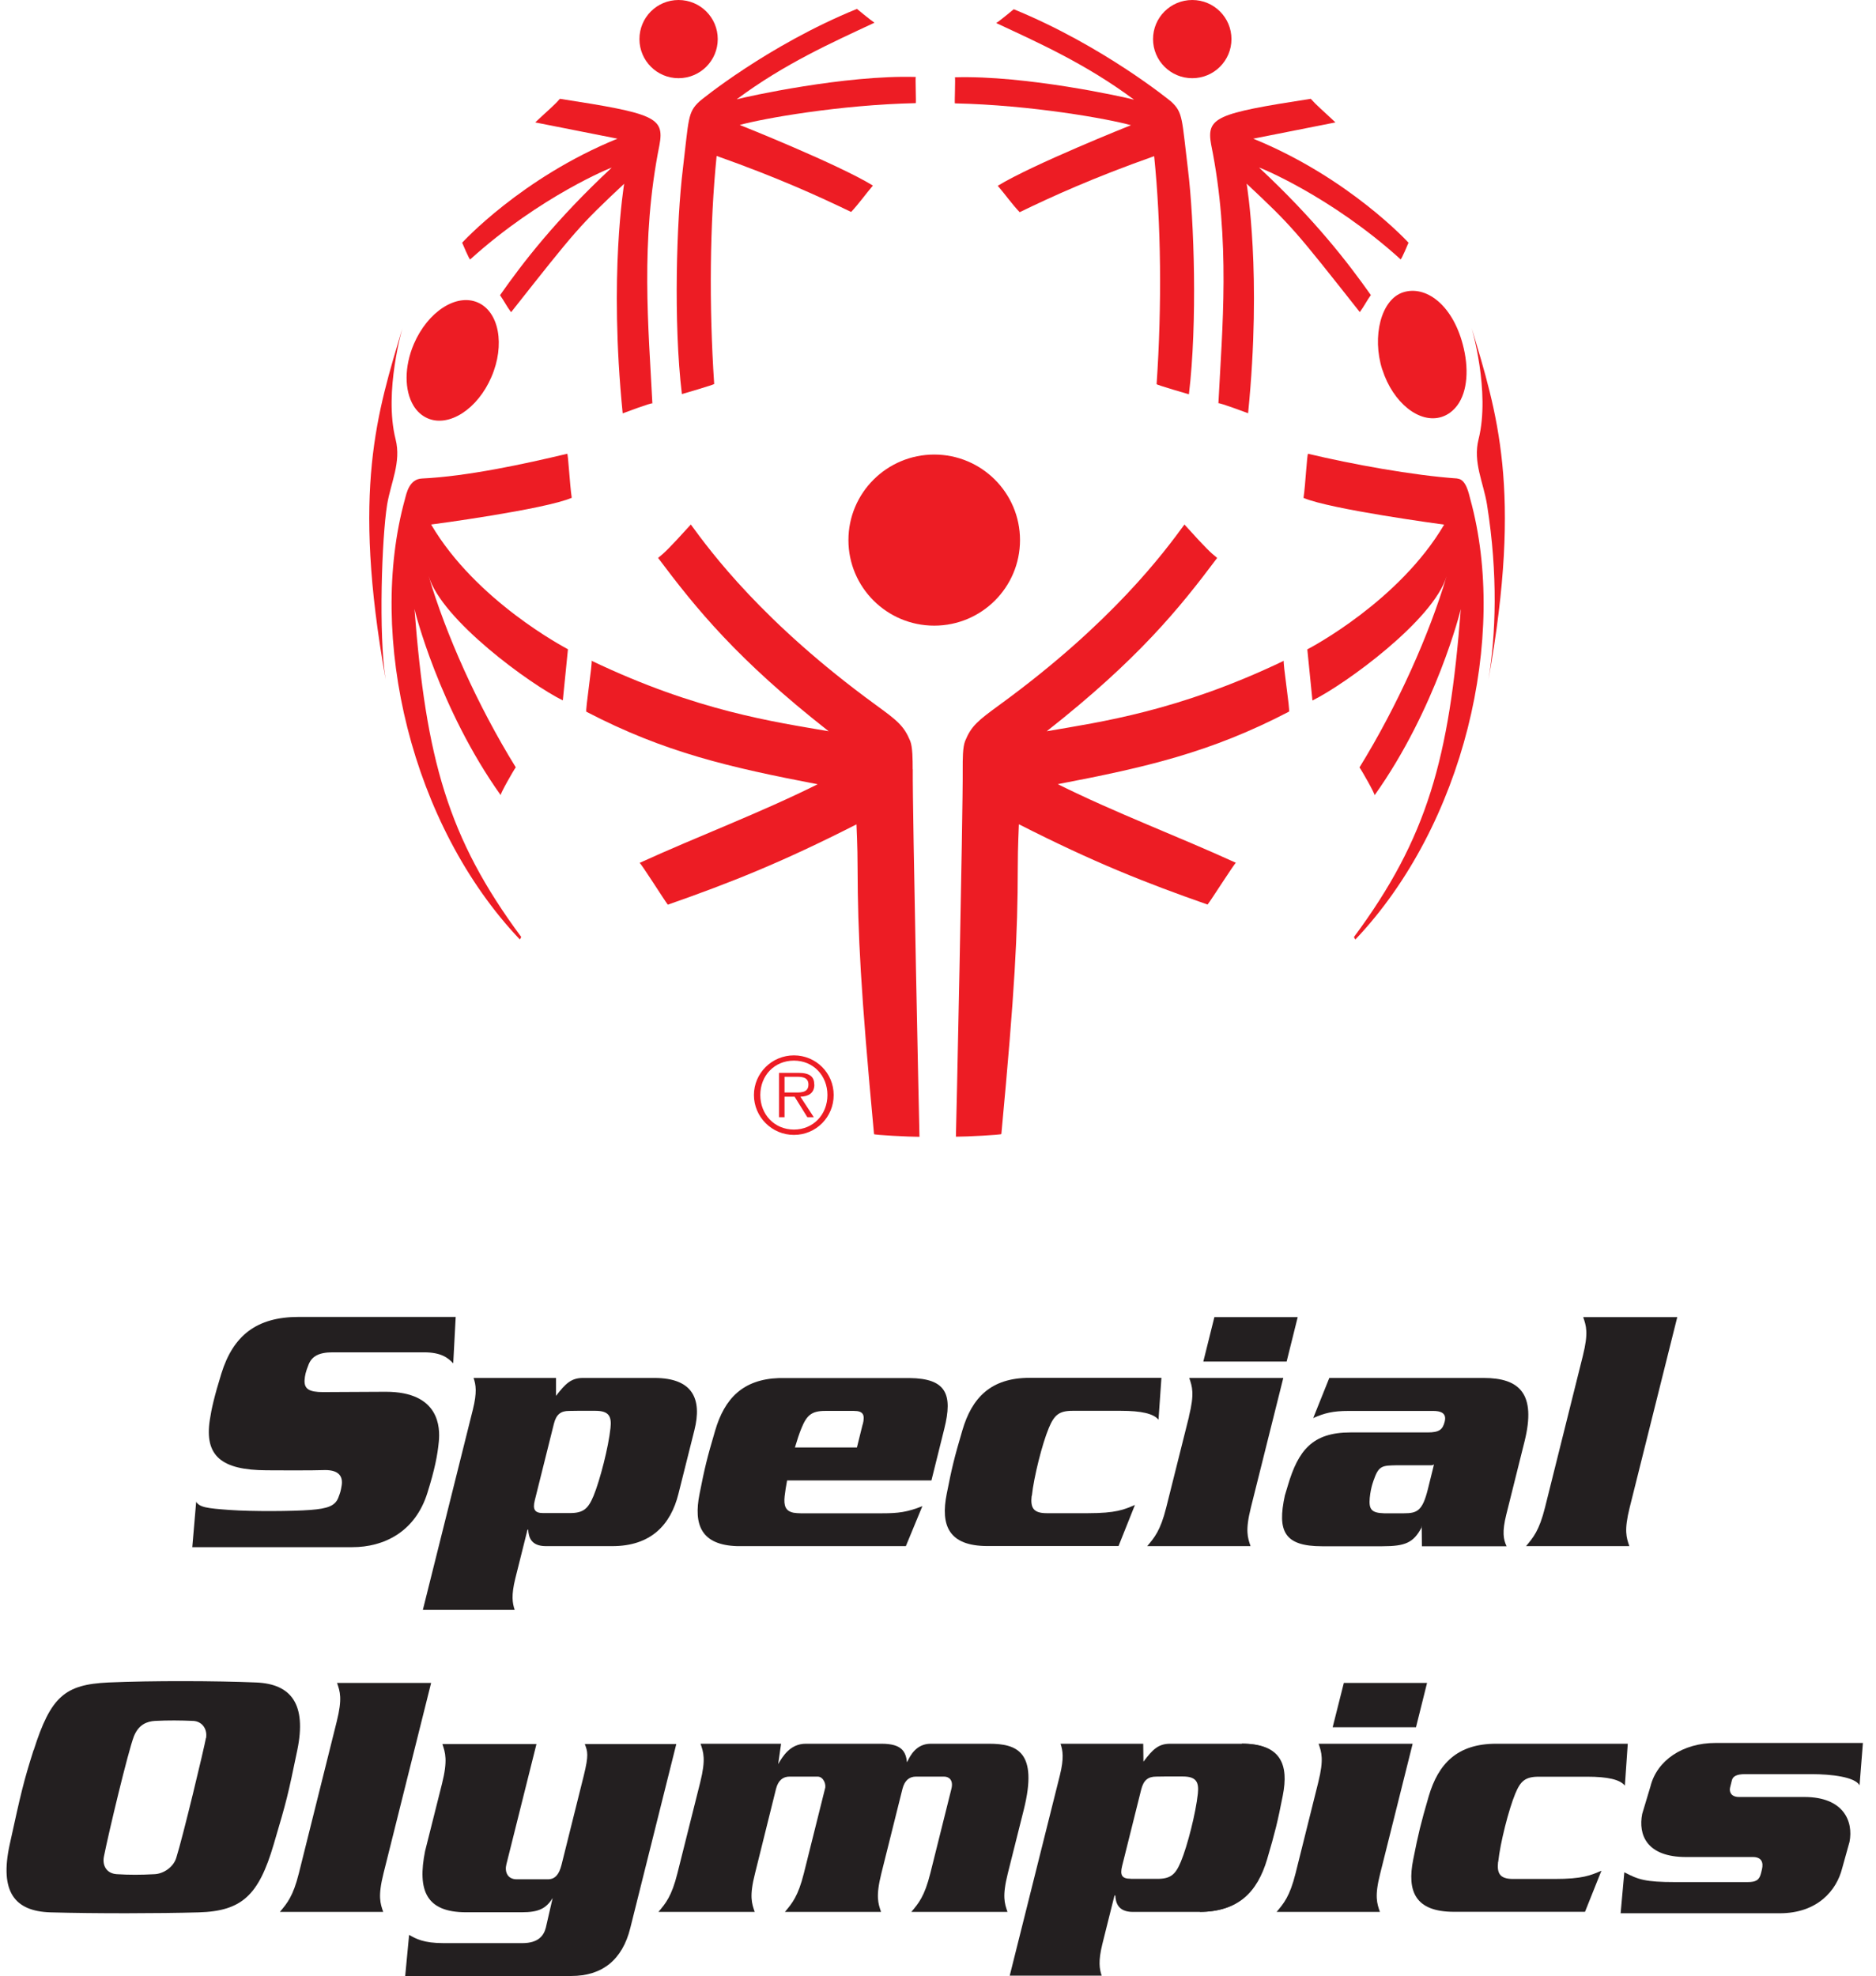
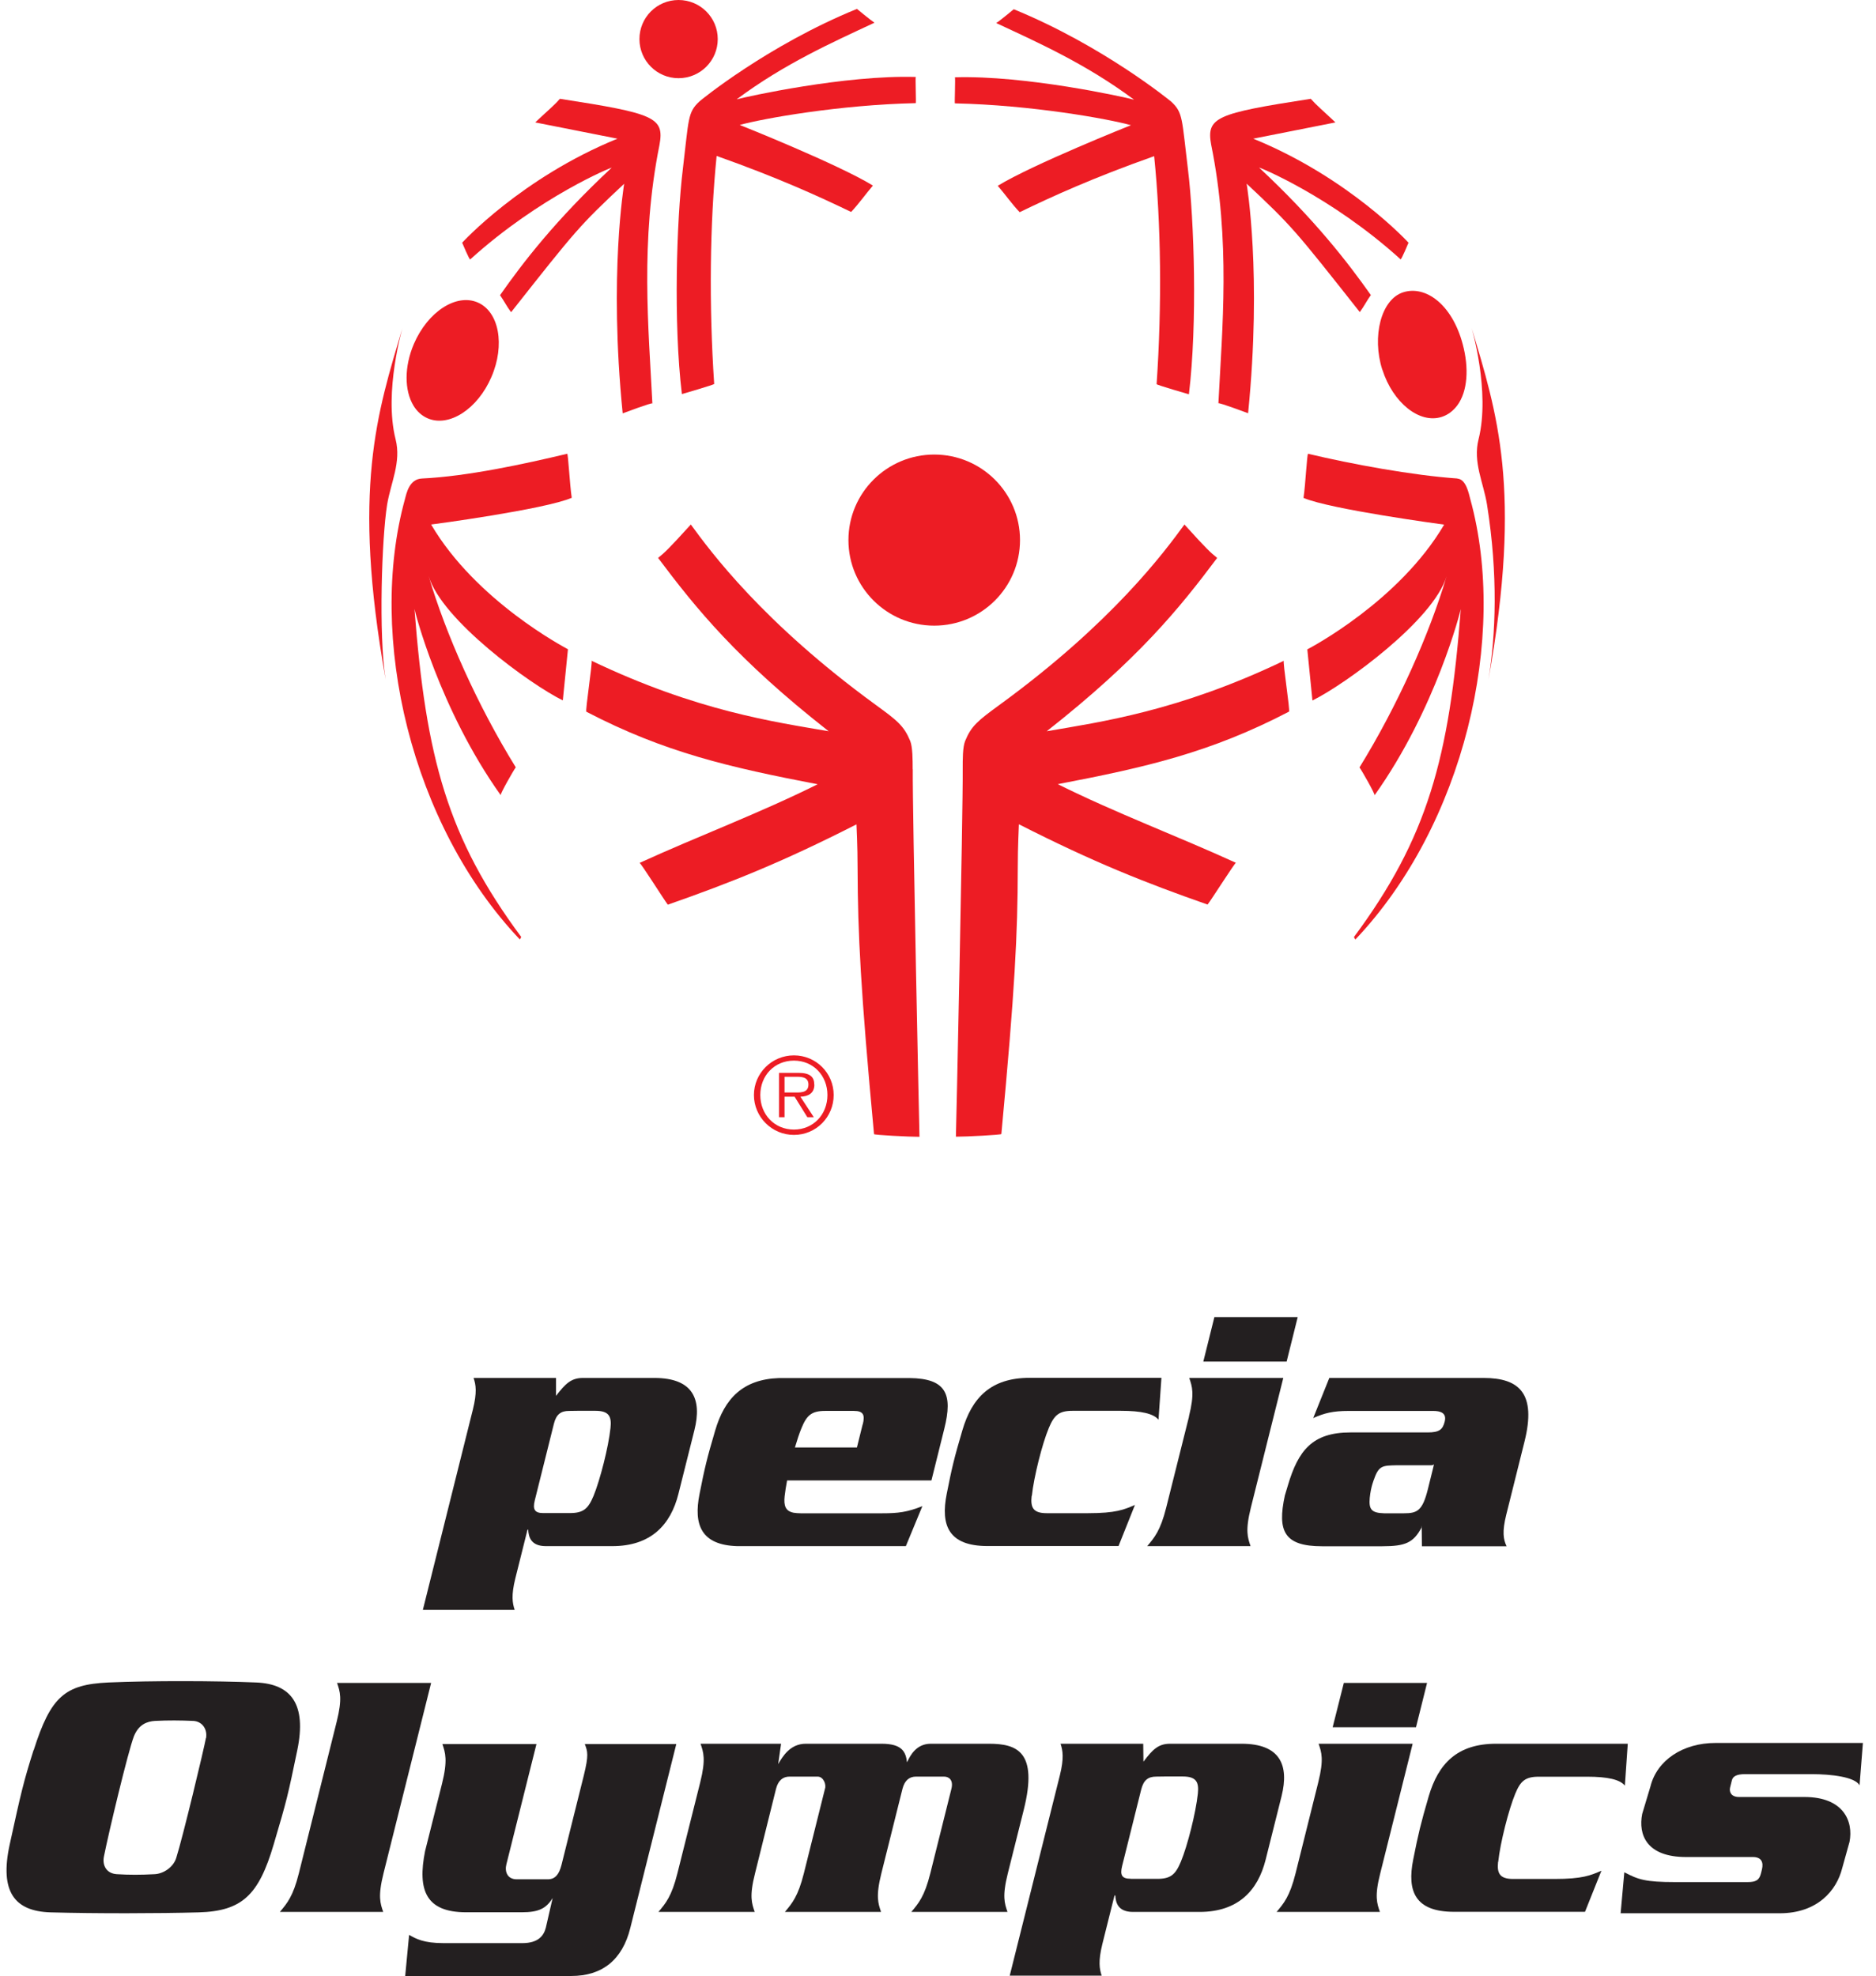
<svg xmlns="http://www.w3.org/2000/svg" width="94" height="99" viewBox="0 0 94 99" fill="none">
  <g clip-path="url(#clip0_13_4557)">
    <path d="M51.691 74.953C51.63 75.528 51.764 75.813 52.447 75.813H54.518C55.923 75.813 56.325 75.634 56.868 75.4L56.046 77.459H49.48C47.538 77.459 47.118 76.432 47.438 74.841C47.695 73.536 47.812 73.05 48.221 71.661C48.702 70.025 49.648 69.032 51.59 69.032H58.195L58.049 71.13C57.798 70.823 57.188 70.684 56.163 70.684H53.74C53.057 70.684 52.822 70.902 52.553 71.543C52.223 72.33 51.803 73.993 51.702 74.948L51.691 74.953Z" fill="#231F20" />
    <path d="M27.859 69.038V69.936C28.329 69.328 28.615 69.038 29.208 69.038H32.79C34.732 69.038 35.18 70.109 34.794 71.655L33.993 74.847C33.607 76.387 32.622 77.464 30.68 77.464H27.355C26.583 77.464 26.488 76.984 26.465 76.638H26.432L25.822 79.077C25.609 79.937 25.676 80.316 25.788 80.656H21.188L23.695 70.617C23.908 69.758 23.846 69.378 23.729 69.038H27.865H27.859ZM27.232 75.807H28.553C29.236 75.807 29.471 75.589 29.74 74.948C30.064 74.161 30.49 72.498 30.59 71.543C30.652 70.969 30.518 70.684 29.835 70.684H28.939L28.508 70.69C28.094 70.69 27.87 70.868 27.753 71.337L26.796 75.171C26.678 75.64 26.807 75.807 27.215 75.807H27.232Z" fill="#231F20" />
    <path d="M45.557 69.043H45.495H39.036C37.206 69.105 36.3 70.087 35.835 71.672C35.426 73.056 35.309 73.541 35.051 74.853C34.743 76.398 35.135 77.409 36.938 77.464H37.1H45.389L46.217 75.461C45.456 75.762 45.014 75.818 44.203 75.818H40.122C39.993 75.818 39.876 75.807 39.764 75.79C39.35 75.707 39.266 75.433 39.316 74.959C39.344 74.73 39.383 74.456 39.439 74.172H46.671L47.314 71.588C47.751 69.852 47.415 69.06 45.568 69.043H45.557ZM43.223 71.37L42.938 72.52H39.831C39.943 72.146 40.055 71.8 40.161 71.549C40.425 70.907 40.665 70.689 41.348 70.689H42.786C43.257 70.689 43.352 70.885 43.229 71.37H43.223Z" fill="#231F20" />
    <path d="M59.572 70.974C59.863 69.808 59.734 69.467 59.589 69.038H64.301L62.678 75.528C62.387 76.694 62.516 77.035 62.661 77.464H57.484C57.842 77.035 58.145 76.694 58.436 75.528L59.577 70.974H59.572ZM65.023 65.991L64.469 68.217H60.294L60.848 65.991H65.023Z" fill="#231F20" />
    <path d="M74.342 69.038C76.139 69.038 76.984 69.825 76.391 72.213L75.473 75.891C75.26 76.75 75.327 77.124 75.49 77.47H71.247L71.236 76.432L71.225 76.538C70.822 77.291 70.419 77.47 69.266 77.47H66.243C64.341 77.47 63.993 76.711 64.38 74.925L64.531 74.423C65.051 72.665 65.762 71.767 67.665 71.767H71.533C72.126 71.767 72.288 71.621 72.389 71.225C72.501 70.779 72.165 70.69 71.807 70.69H67.581C66.792 70.69 66.367 70.796 65.801 71.047L66.607 69.038H74.342ZM71.717 73.413H69.96C69.305 73.43 69.087 73.413 68.852 74.105C68.852 74.105 68.689 74.473 68.633 75.048C68.583 75.617 68.712 75.801 69.355 75.818H70.346C71.012 75.818 71.275 75.695 71.544 74.618L71.812 73.536L71.852 73.363C71.852 73.363 71.818 73.413 71.712 73.413H71.717Z" fill="#231F20" />
-     <path d="M79.312 67.927C79.603 66.761 79.475 66.42 79.329 65.991H84.042L81.658 75.528C81.367 76.694 81.495 77.035 81.641 77.464H76.464C76.822 77.035 77.124 76.694 77.415 75.528L79.312 67.927Z" fill="#231F20" />
-     <path d="M9.82 75.232C10.005 75.522 10.357 75.567 11.499 75.651C12.646 75.734 14.689 75.718 15.546 75.651C16.408 75.584 16.794 75.455 16.956 75.026C17.057 74.758 17.074 74.702 17.119 74.428C17.191 73.982 16.99 73.653 16.301 73.653C16.301 73.653 15.602 73.681 13.352 73.664C11.102 73.653 10.234 72.95 10.514 71.136C10.592 70.606 10.738 69.959 11.091 68.82C11.684 66.912 12.854 65.98 14.969 65.98H22.833L22.71 68.307C22.452 68.033 22.111 67.754 21.249 67.754H16.66C15.977 67.754 15.624 67.955 15.462 68.368C15.316 68.731 15.277 68.909 15.26 69.16C15.243 69.596 15.501 69.746 16.184 69.746L19.329 69.73C22.033 69.73 22.055 71.532 21.988 72.224C21.921 72.916 21.786 73.614 21.417 74.791C20.801 76.772 19.212 77.515 17.661 77.515H9.635L9.831 75.227L9.82 75.232Z" fill="#231F20" />
-     <path d="M62.225 87.359C64.167 87.359 64.592 88.386 64.273 89.976C64.016 91.282 63.898 91.767 63.49 93.157C63.003 94.787 62.057 95.785 60.12 95.785" fill="#231F20" />
    <path d="M75.064 93.28C75.003 93.849 75.137 94.139 75.82 94.139H77.891C79.296 94.139 79.699 93.961 80.242 93.726L79.419 95.785H72.854C70.911 95.785 70.492 94.759 70.811 93.168C71.068 91.868 71.186 91.377 71.589 89.993C72.07 88.363 73.016 87.364 74.964 87.364H81.562L81.417 89.463C81.171 89.156 80.555 89.016 79.531 89.016H77.102C76.424 89.016 76.184 89.234 75.921 89.876C75.596 90.662 75.171 92.326 75.07 93.285L75.064 93.28Z" fill="#231F20" />
    <path d="M57.283 87.364L57.294 88.263C57.753 87.655 58.038 87.364 58.632 87.364H62.208C64.15 87.364 64.598 88.441 64.217 89.982L63.417 93.174C63.031 94.714 62.04 95.791 60.104 95.791H56.773C56.001 95.791 55.906 95.306 55.883 94.965H55.844L55.234 97.404C55.022 98.269 55.089 98.643 55.201 98.983H50.594L53.107 88.944C53.32 88.084 53.253 87.705 53.141 87.364H57.277H57.283ZM56.656 94.134H57.982C58.665 94.134 58.9 93.916 59.169 93.274C59.499 92.487 59.919 90.824 60.02 89.865C60.081 89.29 59.947 89.005 59.264 89.005H58.368L57.938 89.011C57.523 89.011 57.3 89.189 57.182 89.658L56.225 93.492C56.107 93.961 56.23 94.128 56.645 94.128H56.661L56.656 94.134Z" fill="#231F20" />
    <path d="M16.872 86.254C17.163 85.088 17.035 84.747 16.889 84.317H21.602L19.217 93.855C18.926 95.021 19.055 95.361 19.201 95.791H14.023C14.382 95.361 14.684 95.021 14.975 93.855L16.872 86.254Z" fill="#231F20" />
    <path d="M23.354 95.808C21.344 95.808 20.908 94.708 21.299 92.744L22.15 89.357C22.441 88.19 22.312 87.811 22.167 87.381H26.88L25.374 93.403C25.279 93.776 25.424 94.156 25.889 94.156H27.451C27.809 94.156 28.01 93.922 28.133 93.442L29.247 88.977C29.51 87.917 29.443 87.755 29.303 87.381H33.887L31.581 96.6C31.184 98.196 30.171 99 28.626 99H20.303L20.499 96.941C20.846 97.136 21.221 97.354 22.229 97.354H26.169C26.98 97.354 27.249 96.974 27.35 96.578L27.691 95.094C27.361 95.629 26.98 95.808 26.141 95.808H23.354Z" fill="#231F20" />
    <path d="M39.137 87.364L38.992 88.386C39.21 88.012 39.585 87.364 40.374 87.364H44.169C45.193 87.364 45.383 87.761 45.445 88.28H45.456C45.613 87.939 45.921 87.364 46.637 87.364H49.553C50.958 87.364 52.022 87.761 51.3 90.662L50.499 93.855C50.208 95.021 50.337 95.361 50.482 95.791H45.663C46.022 95.361 46.324 95.021 46.615 93.855L47.673 89.619C47.785 89.161 47.527 89.011 47.303 89.011H45.898C45.574 89.011 45.333 89.189 45.221 89.619L44.163 93.855C43.872 95.021 44.001 95.361 44.147 95.791H39.328C39.686 95.361 39.988 95.021 40.279 93.855L41.337 89.619C41.41 89.418 41.27 89.011 40.967 89.011H39.563C39.238 89.011 38.997 89.189 38.885 89.619L37.833 93.855C37.536 95.021 37.671 95.361 37.816 95.791H32.992C33.35 95.361 33.652 95.021 33.943 93.855L35.085 89.301C35.376 88.135 35.247 87.794 35.102 87.364H39.126H39.137Z" fill="#231F20" />
    <path d="M66.053 89.301C66.344 88.135 66.216 87.794 66.07 87.364H70.783L69.16 93.855C68.863 95.021 68.997 95.361 69.143 95.791H63.966C64.324 95.361 64.626 95.021 64.917 93.855L66.053 89.301ZM71.505 84.317L70.951 86.538H66.775L67.335 84.317H71.505Z" fill="#231F20" />
    <path d="M90.411 90.032C92.376 90.032 92.874 91.249 92.673 92.281L92.303 93.609C92.029 94.697 91.083 95.858 89.174 95.858H81.204L81.389 93.804C82.083 94.167 82.43 94.296 83.941 94.296H87.563C87.999 94.296 88.156 94.189 88.24 93.844L88.285 93.659C88.368 93.313 88.268 93.04 87.831 93.04H84.484C82.514 93.04 82.078 91.935 82.285 90.88L82.699 89.502C83.023 88.196 84.316 87.325 85.956 87.325H93.344L93.176 89.446C92.941 89.027 91.772 88.888 90.77 88.888H87.439C87.02 88.888 86.829 88.994 86.779 89.195L86.689 89.558C86.639 89.758 86.723 90.032 87.137 90.032H90.417H90.411Z" fill="#231F20" />
    <path d="M1.688 87.688C2.544 84.993 3.255 84.395 5.432 84.295C7.604 84.2 10.844 84.211 12.837 84.295C14.594 84.368 15.372 85.383 14.896 87.688C14.426 89.948 14.387 90.138 13.71 92.42C12.966 94.943 12.132 95.752 9.954 95.813C7.934 95.869 4.794 95.875 2.544 95.813C0.719 95.763 -0.025 94.77 0.484 92.42C1.055 89.814 1.167 89.312 1.682 87.683L1.688 87.688ZM10.324 87.085C10.402 86.633 10.133 86.243 9.68 86.22C9.048 86.192 8.421 86.187 7.771 86.22C7.38 86.243 6.949 86.388 6.708 86.996C6.423 87.733 5.454 91.773 5.208 93.012C5.119 93.453 5.326 93.866 5.852 93.899C6.484 93.938 7.038 93.938 7.755 93.899C8.18 93.877 8.678 93.564 8.829 93.09C9.154 92.074 10.223 87.61 10.318 87.08L10.324 87.085Z" fill="#231F20" />
    <path d="M21.434 20.961C22.503 21.418 23.936 20.492 24.624 18.885C25.318 17.283 25.005 15.609 23.93 15.151C22.855 14.694 21.434 15.62 20.74 17.227C20.247 18.377 20.264 19.56 20.712 20.313C20.885 20.604 21.132 20.832 21.434 20.961Z" fill="#ED1C24" />
    <path d="M33.999 3.918C35.085 3.918 35.964 3.041 35.964 1.959C35.964 0.876 35.085 0 33.999 0C32.913 0 32.04 0.876 32.04 1.959C32.04 3.041 32.919 3.918 33.999 3.918Z" fill="#ED1C24" />
    <path d="M34.212 8.499C33.904 11.016 33.736 16.189 34.167 19.744C34.167 19.744 35.79 19.275 35.785 19.236C35.522 15.296 35.566 11.195 35.908 7.813C38.964 8.895 41.029 9.839 42.647 10.62C43.038 10.201 43.369 9.733 43.738 9.297C42.003 8.231 37.117 6.278 37.066 6.261C38.203 5.943 42.053 5.251 45.887 5.168C45.91 5.168 45.859 3.851 45.887 3.856C42.339 3.75 37.397 4.844 36.91 4.978C39.322 3.181 41.718 2.121 43.816 1.138C43.648 1.032 42.938 0.446 42.938 0.446C38.449 2.277 35.074 5.05 35.051 5.078C34.447 5.636 34.52 5.938 34.212 8.494V8.499Z" fill="#ED1C24" />
    <path d="M23.561 12.997C27.07 9.822 30.703 8.354 30.646 8.404C27.842 11.016 26.186 13.176 25.055 14.789C25.251 15.068 25.402 15.369 25.609 15.642C28.884 11.496 29.007 11.334 31.273 9.208C31.273 9.264 30.501 13.734 31.201 20.71C31.201 20.71 32.684 20.151 32.689 20.213C32.499 16.446 32.074 12.088 33.042 7.271C33.3 5.876 32.813 5.687 28.055 4.95C27.742 5.307 27.529 5.463 26.818 6.133L30.938 6.948C26.119 8.912 23.158 12.16 23.158 12.16C23.158 12.16 23.521 13.025 23.555 12.992L23.561 12.997Z" fill="#ED1C24" />
-     <path d="M59.74 3.918C60.826 3.918 61.704 3.041 61.704 1.959C61.704 0.876 60.826 0 59.74 0C58.654 0 57.775 0.876 57.775 1.959C57.775 3.041 58.654 3.918 59.74 3.918Z" fill="#ED1C24" />
-     <path d="M47.846 5.179C51.68 5.262 55.531 5.954 56.667 6.273C56.622 6.289 51.736 8.242 49.995 9.308C50.37 9.744 50.695 10.213 51.092 10.631C52.704 9.85 54.77 8.907 57.831 7.824C58.178 11.206 58.223 15.308 57.954 19.247C57.954 19.287 59.572 19.755 59.572 19.755C60.003 16.195 59.835 11.027 59.527 8.51C59.214 5.954 59.286 5.648 58.688 5.095C58.665 5.073 55.285 2.299 50.796 0.463C50.796 0.463 50.091 1.049 49.917 1.155C52.022 2.137 54.417 3.203 56.824 4.995C56.337 4.861 51.395 3.767 47.846 3.873C47.88 3.873 47.824 5.184 47.846 5.184V5.179Z" fill="#ED1C24" />
+     <path d="M47.846 5.179C51.68 5.262 55.531 5.954 56.667 6.273C56.622 6.289 51.736 8.242 49.995 9.308C50.37 9.744 50.695 10.213 51.092 10.631C52.704 9.85 54.77 8.907 57.831 7.824C58.178 11.206 58.223 15.308 57.954 19.247C57.954 19.287 59.572 19.755 59.572 19.755C60.003 16.195 59.835 11.027 59.527 8.51C59.214 5.954 59.286 5.648 58.688 5.095C58.665 5.073 55.285 2.299 50.796 0.463C50.796 0.463 50.091 1.049 49.917 1.155C52.022 2.137 54.417 3.203 56.824 4.995C56.337 4.861 51.395 3.767 47.846 3.873C47.88 3.873 47.824 5.184 47.846 5.184Z" fill="#ED1C24" />
    <path d="M60.691 7.266C61.665 12.076 61.24 16.44 61.05 20.207C61.05 20.146 62.538 20.704 62.538 20.704C63.238 13.728 62.471 9.258 62.465 9.202C64.732 11.329 64.861 11.49 68.135 15.637C68.337 15.363 68.488 15.062 68.689 14.783C67.553 13.176 65.897 11.016 63.092 8.399C63.036 8.349 66.674 9.816 70.178 12.992C70.217 13.025 70.576 12.16 70.576 12.16C70.576 12.16 67.609 8.907 62.796 6.948L66.915 6.133C66.204 5.463 65.992 5.302 65.678 4.95C60.921 5.687 60.434 5.871 60.691 7.271V7.266Z" fill="#ED1C24" />
    <path d="M19.822 22.01C19.217 19.616 20.186 16.379 20.163 16.44C18.915 20.654 17.611 24.493 19.324 34.042C18.96 31.798 19.134 26.91 19.397 25.286C19.581 24.17 20.113 23.16 19.822 22.01Z" fill="#ED1C24" />
    <path d="M28.419 22.735C26.242 23.254 23.398 23.868 21.143 23.974C20.499 24.002 20.365 24.733 20.292 25.001C18.389 31.888 20.6 41.33 26.046 47.067C26.046 47.067 26.124 46.95 26.113 46.938C22.43 41.972 21.344 37.993 20.768 30.509C20.768 30.559 22.005 35.509 25.089 39.84C25.05 39.79 25.738 38.579 25.844 38.445C23.925 35.342 22.335 31.77 21.479 28.863C22.128 31.062 26.572 34.293 28.201 35.091L28.458 32.529C28.29 32.434 23.857 30.113 21.602 26.279C21.641 26.279 27.316 25.52 28.648 24.94C28.548 24.281 28.469 22.719 28.419 22.73V22.735Z" fill="#ED1C24" />
    <path d="M73.033 23.974C70.783 23.818 67.721 23.254 65.544 22.735C65.488 22.724 65.415 24.287 65.314 24.945C66.647 25.52 72.322 26.279 72.361 26.285C70.106 30.119 65.673 32.446 65.505 32.535L65.762 35.096C67.397 34.293 71.835 31.067 72.484 28.869C71.622 31.776 70.033 35.348 68.119 38.45C68.225 38.584 68.913 39.795 68.874 39.846C71.958 35.515 73.189 30.571 73.195 30.515C72.619 37.998 71.527 41.977 67.844 46.944C67.839 46.955 67.912 47.072 67.912 47.072C73.357 41.336 75.568 31.893 73.671 25.007C73.598 24.739 73.464 24.008 73.027 23.98L73.033 23.974Z" fill="#ED1C24" />
    <path d="M69.266 18.522C69.798 20.185 71.13 21.245 72.238 20.888C72.551 20.788 72.814 20.587 73.022 20.308C73.537 19.61 73.615 18.444 73.29 17.238C72.753 15.235 71.426 14.292 70.313 14.643C69.199 14.995 68.734 16.859 69.26 18.516L69.266 18.522Z" fill="#ED1C24" />
    <path d="M73.743 16.44C73.721 16.379 74.689 19.616 74.085 22.01C73.794 23.16 74.331 24.17 74.51 25.286C75.07 28.818 74.947 31.798 74.583 34.042C76.296 24.493 74.992 20.648 73.743 16.44Z" fill="#ED1C24" />
    <path d="M51.109 27.06C51.109 24.694 49.184 22.774 46.811 22.774C44.438 22.774 42.512 24.694 42.512 27.06C42.512 29.427 44.438 31.346 46.811 31.346C49.184 31.346 51.109 29.427 51.109 27.06Z" fill="#ED1C24" />
    <path d="M64.335 33.104C59.035 35.643 55.122 36.173 52.447 36.637C57.025 33.037 59.096 30.481 60.988 27.953C60.641 27.669 60.484 27.535 59.348 26.279C58.369 27.618 55.76 31.179 50.085 35.314C48.999 36.106 48.669 36.369 48.361 37.122C48.232 37.435 48.238 38.071 48.238 38.534C48.255 40.655 47.908 56.861 47.897 56.95C48.434 56.95 50.169 56.861 50.175 56.816C50.852 49.6 50.992 46.766 50.997 43.523C50.997 42.351 51.053 41.403 51.053 41.297C54.82 43.211 57.372 44.221 60.507 45.32C60.691 45.091 61.883 43.211 61.928 43.227C58.956 41.871 55.917 40.738 53.001 39.288C57.411 38.445 60.658 37.703 64.587 35.654C64.654 35.621 64.262 33.132 64.329 33.099L64.335 33.104Z" fill="#ED1C24" />
    <path d="M45.731 38.534C45.731 38.071 45.731 37.435 45.607 37.122C45.294 36.369 44.969 36.106 43.878 35.314C38.203 31.179 35.594 27.618 34.615 26.279C33.479 27.529 33.322 27.669 32.975 27.953C34.872 30.481 36.938 33.043 41.522 36.637C38.846 36.173 34.934 35.638 29.639 33.104C29.706 33.138 29.314 35.627 29.382 35.66C33.305 37.703 36.563 38.445 40.968 39.293C38.057 40.744 35.018 41.877 32.046 43.233C32.096 43.211 33.283 45.097 33.462 45.326C36.602 44.226 39.154 43.216 42.915 41.302C42.915 41.403 42.971 42.357 42.971 43.529C42.982 46.771 43.122 49.606 43.794 56.822C43.794 56.866 45.535 56.956 46.072 56.956C46.066 56.866 45.719 40.66 45.736 38.54L45.731 38.534Z" fill="#ED1C24" />
    <path d="M40.8 54.338C40.8 53.97 40.604 53.752 40.01 53.752H39.036V55.974H39.311V54.947H39.815L40.453 55.974H40.777L40.105 54.947C40.503 54.935 40.805 54.774 40.805 54.338H40.8ZM39.725 54.735H39.311V53.948H39.949C40.223 53.948 40.508 53.992 40.508 54.338C40.508 54.79 40.044 54.735 39.725 54.735Z" fill="#ED1C24" />
    <path d="M39.781 52.876C38.673 52.876 37.777 53.769 37.777 54.863C37.777 55.957 38.673 56.861 39.781 56.861C40.889 56.861 41.773 55.968 41.773 54.863C41.773 53.758 40.883 52.876 39.781 52.876ZM39.781 56.593C38.807 56.593 38.096 55.84 38.096 54.863C38.096 53.886 38.807 53.139 39.781 53.139C40.755 53.139 41.46 53.892 41.46 54.863C41.46 55.834 40.755 56.593 39.781 56.593Z" fill="#ED1C24" />
  </g>
  <defs>
    <clipPath id="clip0_13_4557">
      <rect width="93" height="99" fill="white" transform="translate(0.333)" />
    </clipPath>
  </defs>
</svg>